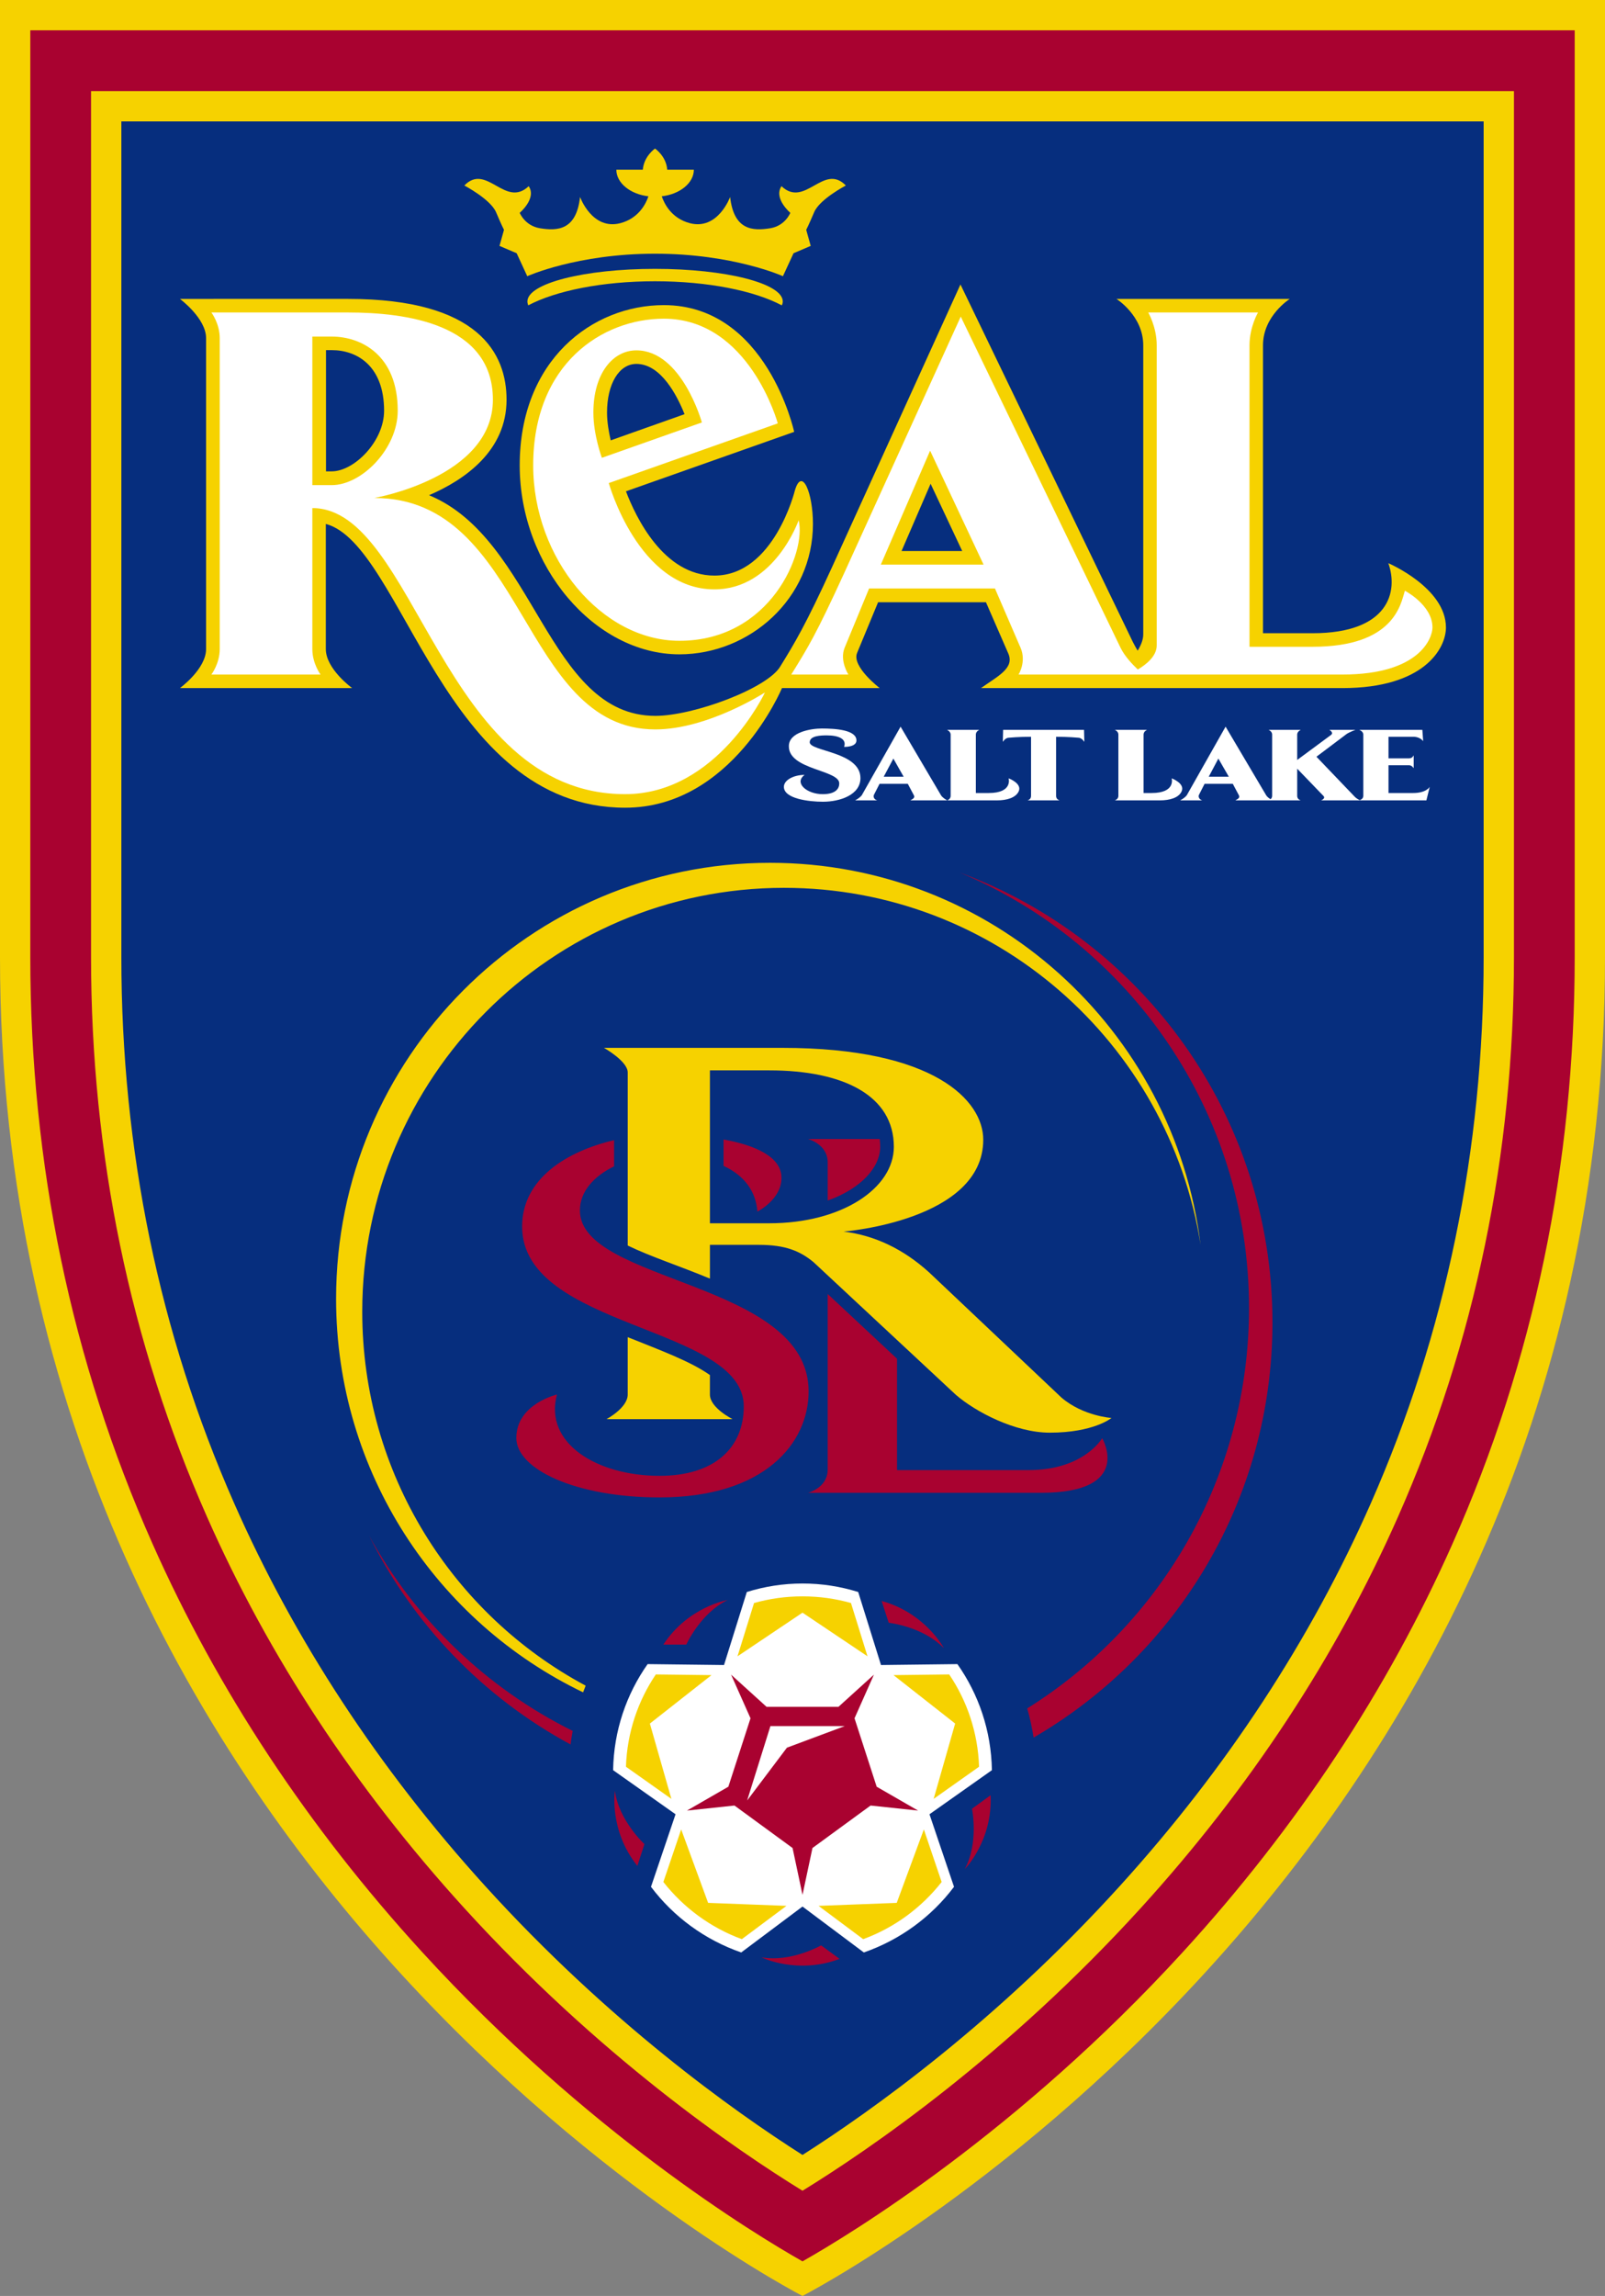
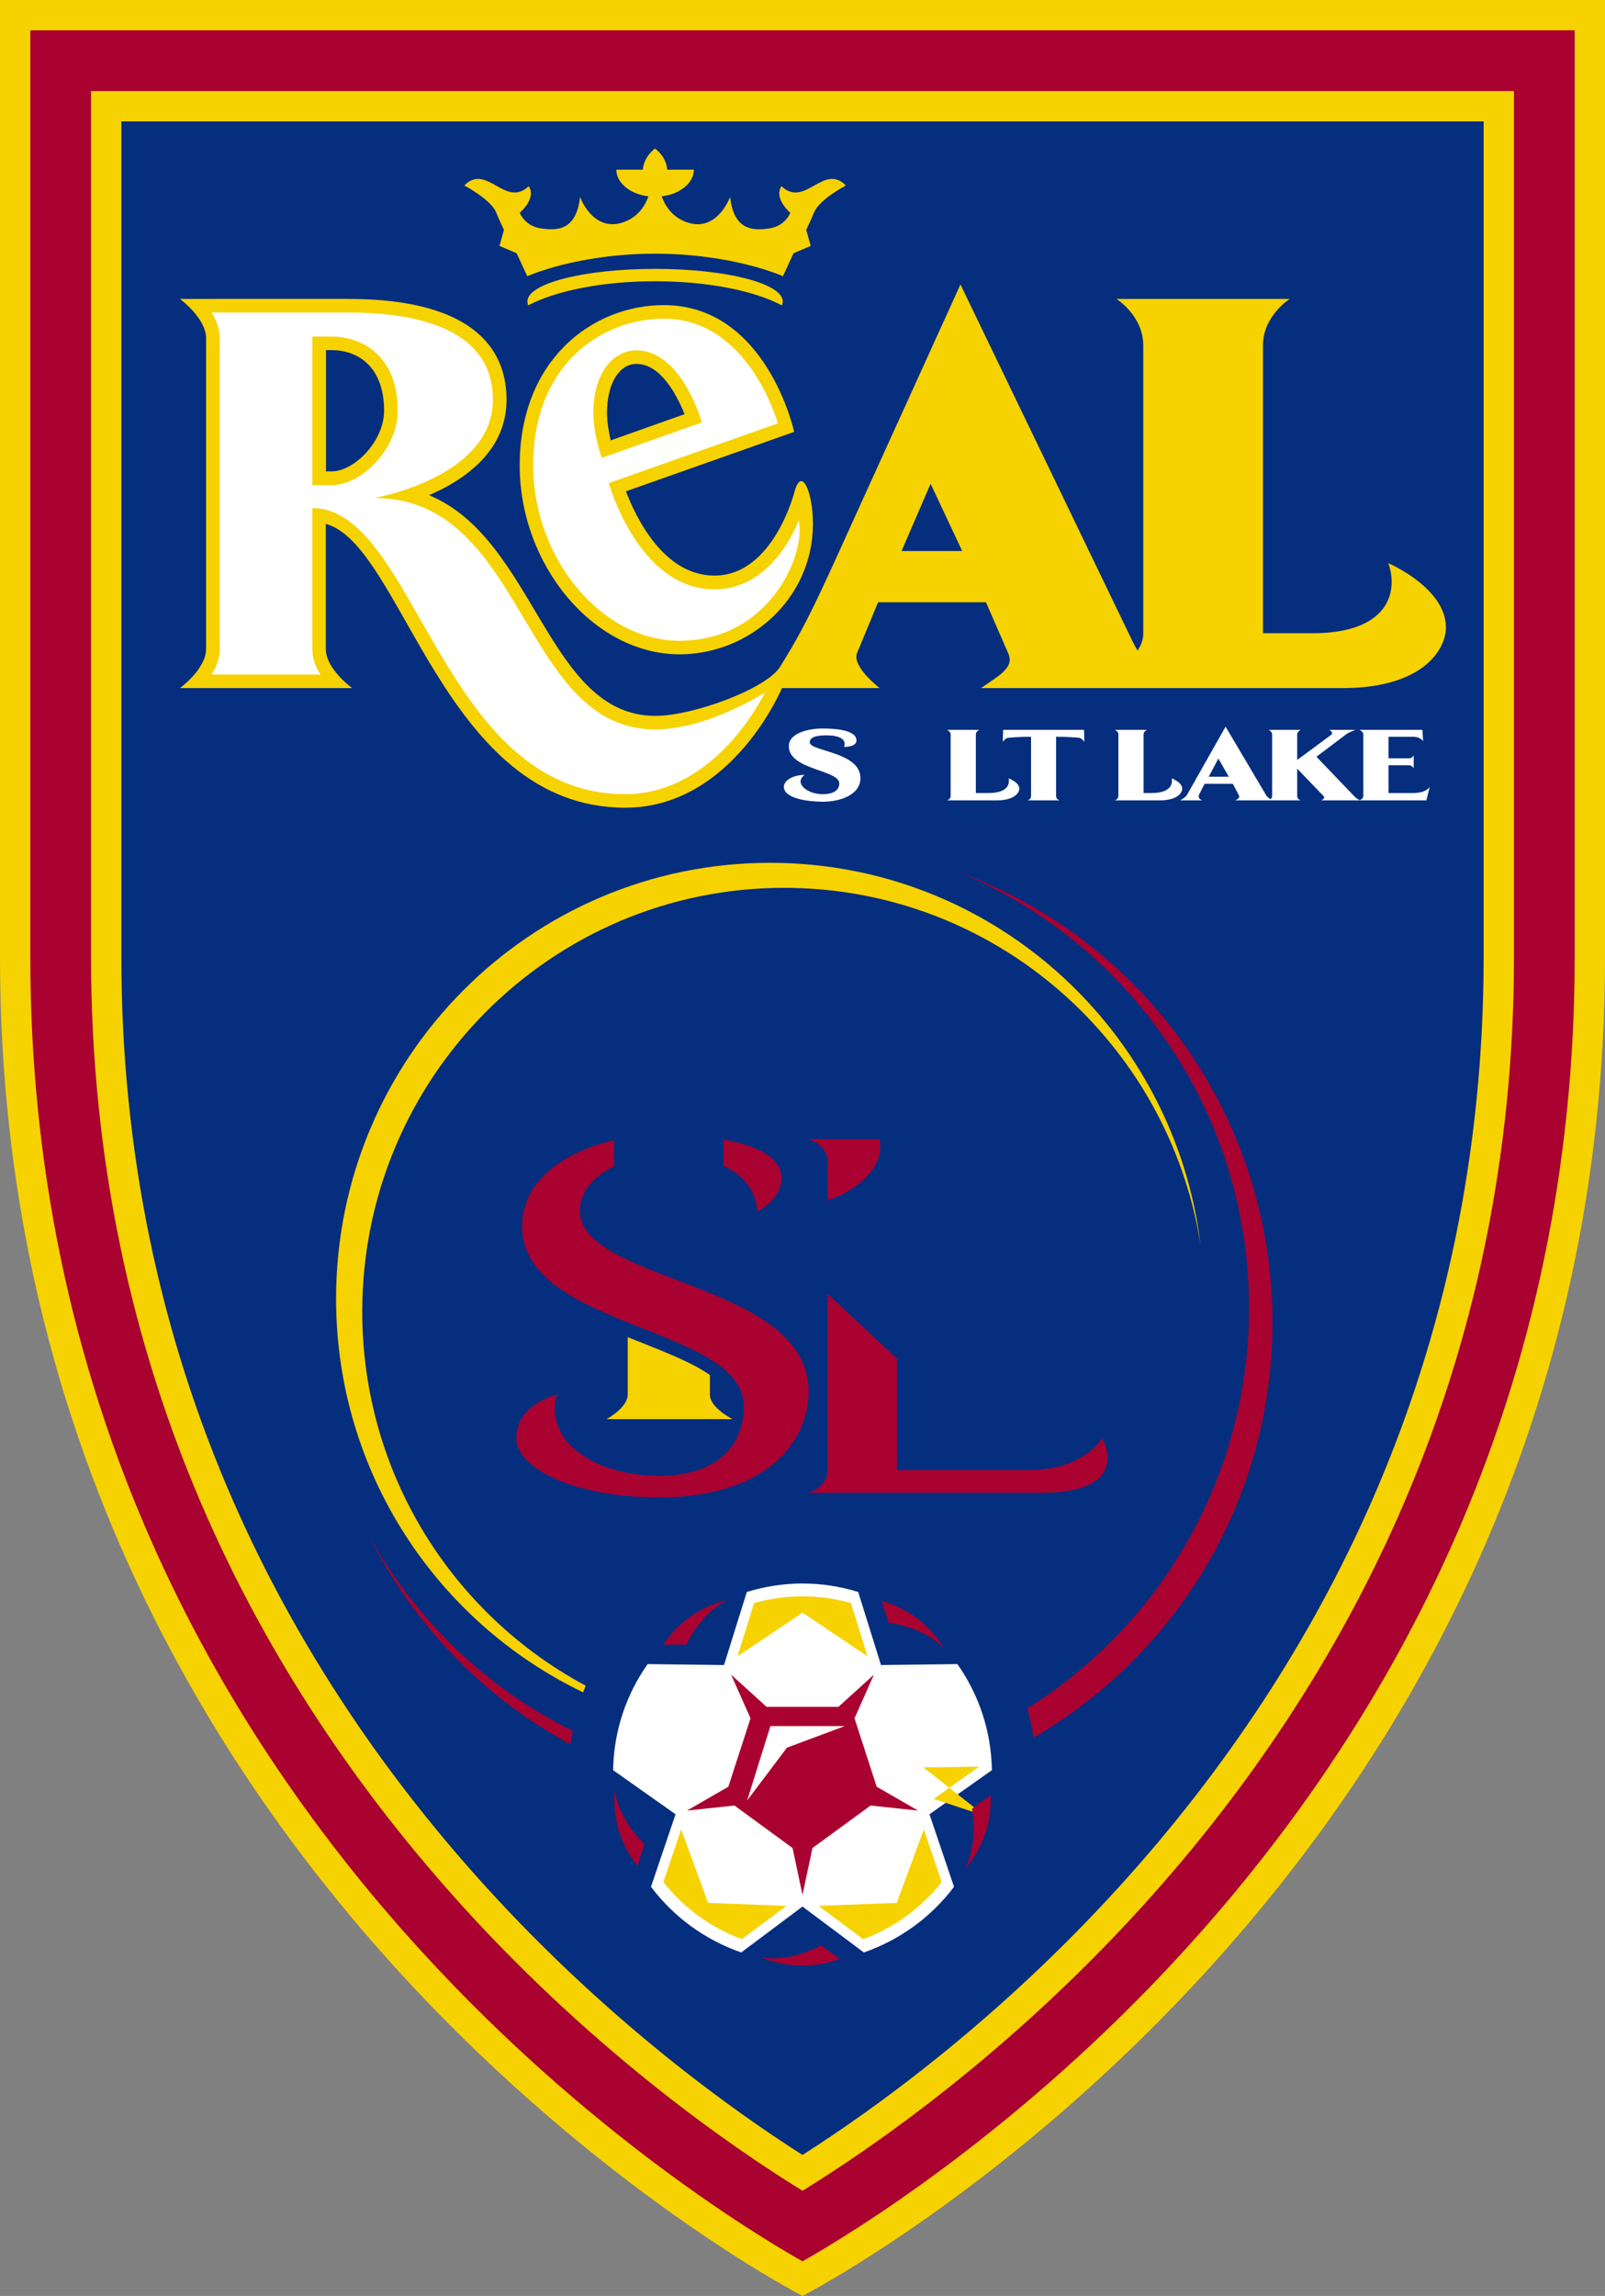
<svg xmlns="http://www.w3.org/2000/svg" xmlns:ns1="http://sodipodi.sourceforge.net/DTD/sodipodi-0.dtd" xmlns:ns2="http://www.inkscape.org/namespaces/inkscape" version="1.0" id="Ebene_1" x="0px" y="0px" width="1000" height="1429.568" viewBox="0 0 1000 1429.568" enable-background="new 0 0 320.578 458.288" xml:space="preserve" ns1:docname="Real_Salt_Lake_logo.svg" ns2:version="0.92.4 (5da689c313, 2019-01-14)">
  <rect x="0" y="0" width="1000" height="1429.568" fill="#808080" stroke="none" />
  <defs id="defs83" />
  <ns1:namedview pagecolor="#ffffff" bordercolor="#666666" borderopacity="1" objecttolerance="10" gridtolerance="10" guidetolerance="10" ns2:pageopacity="0" ns2:pageshadow="2" ns2:window-width="1680" ns2:window-height="933" id="namedview81" showgrid="false" ns2:zoom="0.51496003" ns2:cx="731.2071" ns2:cy="537.90584" ns2:window-x="0" ns2:window-y="1" ns2:window-maximized="1" ns2:current-layer="Ebene_1" fit-margin-top="0" fit-margin-left="0" fit-margin-right="0" fit-margin-bottom="0" />
  <path d="m 0,0 v 595.989 c 0,577.117 500,833.579 500,833.579 0,0 500,-256.462 500,-833.579 V 0 Z" id="path2" ns2:connector-curvature="0" style="fill:#f6d200;stroke-width:3.119" />
  <path d="m 18.885,18.885 c 0,35.417 0,577.105 0,577.105 0,128.671 25.619,251.555 76.137,365.234 40.483,91.098 96.99,176.612 167.95,254.172 102.845,112.416 206.964,175.608 237.031,192.633 30.068,-17.026 134.186,-80.218 237.031,-192.633 70.959,-77.56 127.467,-163.074 167.95,-254.172 50.518,-113.679 76.134,-236.566 76.134,-365.234 0,0 0,-541.687 0,-577.105 -35.664,0 -926.573,0 -962.234,0 z m 924.39,577.105 c 0,122.753 -24.287,239.942 -72.185,348.311 C 832.574,1031.437 778.706,1113.367 710.975,1187.808 626.824,1280.3 541.541,1338.514 500,1364.058 458.463,1338.514 373.176,1280.3 289.025,1187.808 221.294,1113.364 167.426,1031.437 128.911,944.301 81.013,835.931 56.726,718.739 56.726,595.989 c 0,0 0,-446.378 0,-539.26 94.879,0 791.673,0 886.549,0 0,92.882 0,539.26 0,539.26 z" id="path8" ns2:connector-curvature="0" style="fill:#a90230;stroke-width:3.119" />
  <path d="m 924.387,75.613 c 0,115.286 0,520.376 0,520.376 0,119.815 -23.629,234.174 -70.233,339.902 -37.535,85.162 -90.094,165.298 -156.221,238.185 -76.793,84.644 -154.611,140.122 -197.936,167.7 C 456.672,1314.201 378.853,1258.723 302.061,1174.076 235.936,1101.189 183.378,1021.049 145.84,935.891 99.239,830.163 75.613,715.804 75.613,595.989 c 0,0 0,-405.09 0,-520.376 118.651,0 730.125,0 848.773,0 z" id="path10" ns2:connector-curvature="0" style="fill:#062e7e;stroke-width:3.119" />
  <path d="m 536.1,484.478 c 0,-16.442 -31.602,-16.579 -31.602,-22.294 0,-4.149 7.015,-4.295 10.706,-4.295 7.209,0 12.496,2.152 10.706,7.153 0,0 7.699,0.287 7.699,-4.008 0,-6.566 -12.998,-7.43 -21.602,-7.43 -6.398,0 -20.706,2.143 -20.504,11.152 0,14.586 31.4,14.586 31.4,23.018 0,3.144 -2.09,6.716 -10.3,6.716 -9.895,0 -18.092,-7.006 -11.301,-12.006 -6.897,0 -12.902,3.285 -12.902,7.43 0,7.43 15.609,9.286 24.309,9.286 10.706,0.003 23.392,-4.283 23.392,-14.72 z" id="path12" ns2:connector-curvature="0" style="fill:#ffffff;stroke-width:3.119" />
  <path d="m 624.999,454.464 -0.193,7.43 c 1.195,-1.716 2.495,-2.57 3.902,-2.57 0,0 5.896,-0.577 13.691,-0.577 v 36.74 c 0,1.429 -0.693,2.43 -2.196,2.857 h 20.001 c -1.494,-0.427 -2.196,-1.429 -2.196,-2.857 v -36.74 c 7.805,0 13.691,0.577 13.691,0.577 1.407,0 2.708,0.852 3.902,2.57 l -0.193,-7.43 z" id="path14" ns2:connector-curvature="0" style="fill:#ffffff;stroke-width:3.119" />
-   <path d="m 586.31,495.202 -25.195,-42.745 -24.203,42.745 c -0.811,1.001 -2.209,2.143 -4.105,3.144 h 13.806 c -1.909,-0.427 -2.708,-2.143 -2.112,-3.434 l 3.497,-6.856 h 17.612 l 3.796,7.143 c 0.799,1.566 -0.705,2.293 -2.196,3.144 h 22.987 c -0.593,-0.284 -2.898,-1.575 -3.887,-3.141 z m -35.707,-11.579 6.014,-11.292 6.398,11.292 z" id="path16" ns2:connector-curvature="0" style="fill:#ffffff;stroke-width:3.119" />
  <path d="m 628.412,484.625 c 0,0 2.795,9.149 -12.412,9.149 h -7.995 v -36.316 c 0,-1.279 0.705,-2.28 2.099,-2.995 h -19.992 c 1.385,0.714 2.196,1.716 2.196,2.995 v 38.031 c 0,1.279 -0.705,2.28 -2.112,2.857 h 31.113 c 5.896,0 11.495,-1.578 13.391,-5.577 2.305,-4.997 -6.289,-8.145 -6.289,-8.145 z" id="path18" ns2:connector-curvature="0" style="fill:#ffffff;stroke-width:3.119" />
  <path d="m 736.205,492.772 c 2.302,-5 -6.195,-8.145 -6.195,-8.145 0,0 2.698,9.149 -12.506,9.149 h -4.991 v -36.316 c 0,-1.279 0.693,-2.28 2.09,-2.995 h -20.001 c 1.513,0.714 2.209,1.716 2.209,2.995 v 38.031 c 0,1.279 -0.693,2.28 -2.209,2.857 h 28.212 c 5.896,-0.003 11.601,-1.582 13.391,-5.577 z" id="path20" ns2:connector-curvature="0" style="fill:#ffffff;stroke-width:3.119" />
  <path d="m 880.407,493.774 h -15.3 v -17.303 h 12.796 c 1.812,0 2.901,1.865 2.901,1.865 v -8.007 c -0.693,1.291 -1.6,1.856 -2.901,1.856 h -12.796 v -13.435 h 15.909 c 2.495,0.137 4.392,1.142 5.693,2.72 l -0.502,-7.006 h -39.298 c 1.694,0.714 2.505,1.716 2.505,2.995 v 38.031 c 0,1.716 -1.407,2.43 -2.209,2.72 -0.693,-0.287 -2.293,-1.151 -3.294,-2.293 l -23.701,-24.737 18.797,-14.149 c 1.897,-1.291 5.503,-2.57 5.503,-2.57 h -16.205 c 1.301,0.852 2.505,2.143 0.811,3.285 l -20.897,15.438 v -15.728 c 0,-1.279 0.789,-2.28 2.196,-2.995 h -20.001 c 1.494,0.714 2.196,1.716 2.196,2.995 v 38.031 c 0,0.852 -0.299,1.566 -1.001,2.143 -0.895,-0.577 -2.09,-1.429 -2.698,-2.43 l -25.301,-42.745 -24.203,42.745 c -0.789,1.001 -2.196,2.143 -4.096,3.144 h 13.797 c -1.791,-0.427 -2.698,-2.143 -2.09,-3.434 l 3.497,-6.856 h 17.593 l 3.796,7.143 c 0.811,1.566 -0.693,2.293 -2.196,3.144 h 40.708 c -1.407,-0.427 -2.196,-1.429 -2.196,-2.857 v -16.866 l 16.399,17.007 c 1.494,1.578 -1.504,2.72 -1.504,2.72 h 65.603 l 2.09,-8.435 c -0.006,0.006 -2,3.865 -10.4,3.865 z m -127.292,-10.15 5.992,-11.292 6.504,11.292 z" id="path22" ns2:connector-curvature="0" style="fill:#ffffff;stroke-width:3.119" />
  <path d="m 488.505,552.808 c 131.004,0 239.595,96.214 259.5,222.161 C 731.51,640.874 617.706,537.23 479.805,537.23 c -149.405,0 -270.408,121.515 -270.408,271.472 0,108.08 62.905,201.286 153.903,245.032 0.502,-1.429 1.098,-2.72 1.6,-4.149 -82.8,-44.32 -139.202,-131.952 -139.202,-232.876 0.003,-145.671 117.709,-263.901 262.807,-263.901 z" id="path24" ns2:connector-curvature="0" style="fill:#f6d200;stroke-width:3.119" />
  <path d="m 597.814,543.234 c 105.893,44.173 180.399,148.968 180.399,271.195 0,105.213 -55.303,197.565 -138.2,249.306 1.694,5.864 2.995,12.016 3.987,18.158 88.908,-51.604 148.809,-147.955 148.809,-258.464 0,-128.805 -81.203,-238.454 -194.995,-280.194 z" id="path26" ns2:connector-curvature="0" style="fill:#a90230;stroke-width:3.119" />
  <path d="m 230.01,956.232 c 27.391,55.325 71.393,100.787 125.489,129.959 0.309,-2.867 0.811,-5.577 1.301,-8.444 -53.597,-26.58 -97.992,-69.184 -126.79,-121.515 z" id="path28" ns2:connector-curvature="0" style="fill:#a90230;stroke-width:3.119" />
-   <path d="m 661.315,870.181 -82.404,-77.919 c -16.099,-14.574 -33.808,-23.008 -53.297,-25.438 0,0 87.002,-6.728 87.002,-57.19 0,-24.3 -30.408,-57.181 -125.105,-57.181 H 376.308 c 0,0 14.798,8.294 14.798,15.3 v 107.78 c 13.806,6.728 32.604,12.867 51.211,20.588 v -21.015 h 30.601 c 16.196,0 25.398,3.721 33.895,10.724 l 88.709,82.629 c 12.399,10.715 36.996,23.586 58.491,23.586 27.507,0 38.512,-9.149 38.512,-9.149 0,0 -17.712,-1.135 -31.209,-12.715 z M 479.306,761.674 h -36.996 v -95.209 h 36.996 c 46.497,0 77.607,15.865 77.607,47.605 0,25.729 -32.304,47.605 -77.607,47.605 z" id="path30" ns2:connector-curvature="0" style="fill:#f6d200;stroke-width:3.119" />
  <path d="M 442.307,868.316 V 856.172 C 430.207,847.591 411.005,840.585 391.097,832.577 V 868.316 c 0,8.294 -13.198,15.3 -13.198,15.3 h 78.505 c 0,0 -14.096,-7.006 -14.096,-15.3 z" id="path32" ns2:connector-curvature="0" style="fill:#f6d200;stroke-width:3.119" />
  <path d="m 515.706,723.793 v 23.723 c 20.8,-7.43 32.7,-20.728 32.7,-33.446 0,-1.716 -0.097,-3.285 -0.299,-4.863 h -44.707 c 0,0 12.306,3.147 12.306,14.586 z" id="path34" ns2:connector-curvature="0" style="fill:#a90230;stroke-width:3.119" />
  <path d="m 686.713,895.483 c 0,0 -11.301,19.873 -45.805,19.873 H 558.906 V 846.022 L 515.703,805.71 V 914.932 c 0,11.579 -12.303,14.574 -12.303,14.574 h 145.11 c 58.204,0 38.203,-34.023 38.203,-34.023 z" id="path36" ns2:connector-curvature="0" style="fill:#a90230;stroke-width:3.119" />
  <path d="m 471.907,754.381 c 0,0 15.001,-7.43 15.001,-21.015 0,-13.145 -16.505,-20.301 -36.1,-23.873 v 16.442 c 13.591,6.292 20.192,16.442 21.099,28.445 z" id="path38" ns2:connector-curvature="0" style="fill:#a90230;stroke-width:3.119" />
  <path d="m 361.301,753.667 c 0,-11.866 8.903,-21.443 21.302,-27.444 v -16.302 c -29.3,6.866 -57.297,23.872 -57.297,53.756 0,63.757 138.104,61.754 138.104,111.929 0,25.738 -18.008,43.319 -52.499,43.319 -39.001,0 -72.107,-20.301 -63.906,-50.612 0,0 -25.301,5.864 -25.301,27.029 0,19.437 37.008,37.018 89.208,37.018 65.591,0 92.898,-33.873 92.898,-66.04 -0.003,-68.766 -142.508,-67.338 -142.508,-112.653 z" id="path40" ns2:connector-curvature="0" style="fill:#a90230;stroke-width:3.119" />
  <path d="m 618.006,1102.194 c -0.406,-24.587 -8.294,-47.318 -21.496,-66.04 l -47.605,0.565 -14.202,-45.462 C 523.71,987.834 512.109,985.969 500,985.969 c -12.091,0 -23.692,1.865 -34.694,5.287 l -14.202,45.462 -47.605,-0.565 c -13.198,18.722 -21.099,41.453 -21.496,66.04 l 38.895,27.453 -15.3,45.175 c 14.106,18.723 33.605,33.019 56.211,40.876 L 500,1187.112 l 38.212,28.586 c 22.594,-7.858 42.093,-22.157 56.189,-40.876 l -15.288,-45.175 z" id="path42" ns2:connector-curvature="0" style="fill:#ffffff;stroke-width:3.119" />
-   <path d="m 404.906,1073.174 38.393,-30.161 -34.694,-0.427 c -11.099,16.442 -17.902,36.166 -18.604,57.468 l 28.308,20.014 z" id="path44" ns2:connector-curvature="0" style="fill:#f6d200;stroke-width:3.119" />
  <path d="m 530.205,998.125 c -9.595,-2.72 -19.693,-4.149 -30.205,-4.149 -10.49,0 -20.6,1.429 -30.195,4.149 l -10.3,33.168 40.492,-27.167 40.505,27.167 z" id="path46" ns2:connector-curvature="0" style="fill:#f6d200;stroke-width:3.119" />
-   <path d="m 581.712,1120.064 28.296,-20.014 c -0.705,-21.302 -7.505,-41.026 -18.604,-57.468 l -34.703,0.427 38.406,30.161 z" id="path48" ns2:connector-curvature="0" style="fill:#f6d200;stroke-width:3.119" />
+   <path d="m 581.712,1120.064 28.296,-20.014 l -34.703,0.427 38.406,30.161 z" id="path48" ns2:connector-curvature="0" style="fill:#f6d200;stroke-width:3.119" />
  <path d="m 424.408,1139.086 -11.099,32.731 c 12.593,16.015 29.394,28.445 48.896,35.601 l 27.797,-20.738 -48.799,-1.856 z" id="path50" ns2:connector-curvature="0" style="fill:#f6d200;stroke-width:3.119" />
  <path d="m 558.703,1184.826 -48.703,1.856 27.806,20.738 c 19.499,-7.153 36.294,-19.587 48.896,-35.601 l -11.089,-32.731 z" id="path52" ns2:connector-curvature="0" style="fill:#f6d200;stroke-width:3.119" />
  <path d="m 383.102,1115.064 c 0,0 -3.796,24.446 14,46.74 l 4.405,-13.572 c 0,0 -15.896,-14.586 -18.404,-33.168 z" id="path54" ns2:connector-curvature="0" style="fill:#a90230;stroke-width:3.119" />
  <path d="m 474.402,1218.708 c 0,0 22.101,11.002 48.703,1.001 l -11.504,-8.435 c 0,0 -18.701,10.718 -37.198,7.434 z" id="path56" ns2:connector-curvature="0" style="fill:#a90230;stroke-width:3.119" />
  <path d="m 617.207,1117.781 -11.601,8.435 c 0,0 4.405,21.015 -4.498,37.595 0,0 17.4,-17.581 16.099,-46.029 z" id="path58" ns2:connector-curvature="0" style="fill:#a90230;stroke-width:3.119" />
  <path d="m 549.302,996.834 4.414,13.582 c 0,0 21.386,2.293 34.394,15.865 0,0 -11.408,-21.867 -38.808,-29.447 z" id="path60" ns2:connector-curvature="0" style="fill:#a90230;stroke-width:3.119" />
  <path d="m 413.31,1024 h 14.296 c 0,0 8.797,-19.587 25.694,-27.731 0,0 -24.393,3.999 -39.99,27.731 z" id="path62" ns2:connector-curvature="0" style="fill:#a90230;stroke-width:3.119" />
  <path d="m 546.21,1112.494 -13.797,-42.604 12.091,-27.167 -22.091,20.023 h -44.813 l -22.091,-20.023 12.1,27.167 -13.806,42.604 -25.8,14.864 29.609,-3.144 36.197,26.452 6.195,29.16 6.204,-29.16 36.206,-26.452 29.597,3.144 z m -55.902,-24.309 -24.799,32.881 14.499,-46.316 h 46.304 z" id="path64" ns2:connector-curvature="0" style="fill:#a90230;stroke-width:3.119" />
  <path d="m 486.908,115.937 c -5.106,7.58 5.503,16.579 5.503,16.579 0,0 -3.104,8.007 -12.399,9.586 -11.205,1.856 -22.806,1.142 -25.108,-19.446 0,0 -7.593,20.875 -25.098,16.302 -11.398,-3.007 -15.896,-12.016 -17.497,-16.729 11.301,-1.291 20.001,-8.294 20.001,-16.579 H 415.709 c -0.608,-8.444 -7.602,-13.157 -7.602,-13.157 0,0 -6.897,4.713 -7.602,13.157 h -16.495 c 0,8.285 8.7,15.288 19.992,16.579 -1.6,4.713 -6.098,13.722 -17.497,16.729 -17.603,4.573 -25.098,-16.302 -25.098,-16.302 -2.302,20.588 -13.903,21.302 -25.098,19.446 -9.308,-1.578 -12.506,-9.586 -12.506,-9.586 0,0 10.706,-8.999 5.609,-16.579 -14.702,13.872 -26.206,-14.723 -40.109,-0.427 0,0 16.408,8.572 19.811,16.729 3.391,7.995 4.894,10.865 4.894,10.865 l -2.795,10.001 10.693,4.573 6.601,14.296 c 0,0 31.003,-14.009 79.603,-14.009 48.703,0 79.697,14.009 79.697,14.009 l 6.601,-14.296 10.706,-4.573 -2.804,-10.001 c 0,0 1.504,-2.867 4.904,-10.865 3.307,-8.157 19.799,-16.729 19.799,-16.729 -13.897,-14.296 -25.41,14.299 -40.103,0.427 z" id="path66" ns2:connector-curvature="0" style="fill:#f6d200;stroke-width:3.119" />
  <path d="m 408.107,167.404 c -43.905,0 -79.506,9.009 -79.506,20.301 0,0.714 0.203,1.566 0.502,2.43 17.007,-9.009 46.008,-15.014 79.004,-15.014 33.093,0 62.094,6.002 78.995,15.014 0.406,-0.864 0.608,-1.716 0.608,-2.43 -0.003,-11.292 -35.601,-20.301 -79.603,-20.301 z" id="path68" ns2:connector-curvature="0" style="fill:#f6d200;stroke-width:3.119" />
  <path d="m 495.308,305.208 c 0,0 -13.008,53.182 -50.206,53.182 -31.699,0 -49.002,-36.453 -55.1,-52.468 l 104.808,-37.018 c 0,0 -17.1,-78.92 -81.2,-78.92 -44.707,0 -89.807,34.31 -89.807,99.785 0,62.618 46.507,117.653 99.508,117.653 43.799,0 83.193,-34.737 83.193,-81.2 0,-19.437 -6.803,-35.592 -11.195,-21.015 z M 378.211,256.889 c 0,-17.871 7.496,-30.302 18.295,-30.302 15.397,0 25.504,20.014 30.002,31.303 l -46.008,16.302 c -1.098,-4.863 -2.29,-11.152 -2.29,-17.303 z" id="path70" ns2:connector-curvature="0" style="fill:#f6d200;stroke-width:3.119" />
  <path d="m 423.31,398.989 c 56.891,0 79.198,-55.175 74.291,-75.049 0,0 -15.001,43.032 -52.499,43.032 -47.393,0 -65.794,-66.19 -65.794,-66.19 l 105.297,-37.167 c 0,0 -17.796,-65.185 -70.997,-65.185 -38.106,0 -81.403,27.872 -81.403,91.341 -0.003,58.042 42.698,109.218 91.104,109.218 z M 396.506,218.153 c 28.296,0 40.804,44.888 40.804,44.888 L 375.001,285.057 c 0,0 -5.3,-14.159 -5.3,-28.168 0,-24.3 12.1,-38.736 26.805,-38.736 z" id="path72" ns2:connector-curvature="0" style="fill:#ffffff;stroke-width:3.119" />
  <path d="m 865,350.67 c 6.31,17.581 0.406,43.606 -47.19,43.606 H 786.913 V 215.005 c 0,-18.445 16.698,-28.882 16.698,-28.882 H 695.606 c 0,0 16.698,10.437 16.698,28.882 v 179.984 c 0,3.285 -1.385,6.716 -3.497,10.15 -1.001,-1.716 -1.993,-3.434 -2.995,-5.437 L 598.416,177.124 518.613,352.672 c -16.898,37.03 -23.604,47.895 -32.304,62.041 -7.699,13.722 -54.099,31.025 -77.99,31.025 -67.2,0 -74.709,-110.086 -141.005,-137.389 22.497,-9.714 48.297,-27.731 48.297,-59.461 0,-28.595 -17.1,-62.768 -98.697,-62.768 H 112.11 c 0,0 16.292,12.016 16.292,24.446 v 193.566 c 0,12.431 -16.292,24.3 -16.292,24.3 h 107.291 c 0,0 -16.398,-11.866 -16.398,-24.3 v -77.909 c 48.107,12.867 73.099,176.7 186.498,176.7 66.701,0 97.705,-74.484 97.705,-74.484 h 60.899 c 0,0 -17.593,-13.435 -14.096,-21.867 l 13.092,-31.59 h 67.201 l 13.903,31.88 c 3.999,9.149 -6.301,14.009 -17.007,21.58 h 225.199 c 51.008,0 64.505,-24.724 64.505,-37.732 0.009,-24.74 -35.901,-40.04 -35.901,-40.04 z m -658.298,-57.181 c 0,0 -2.099,0 -3.594,0 0,-12.443 0,-62.905 0,-75.486 1.494,0 3.594,0 3.594,0 15.8,0 32.604,9.873 32.604,37.744 0,19.159 -18.701,37.741 -32.604,37.741 z m 355.009,49.61 18.105,-41.89 19.693,41.89 z" id="path74" ns2:connector-curvature="0" style="fill:#f6d200;stroke-width:3.119" />
  <path d="m 233.207,310.068 c 0,0 73.898,-12.721 73.898,-61.177 0,-47.467 -54.598,-54.324 -90.2,-54.324 h -85.199 c 0,0 5.203,6.856 5.203,16.002 v 193.566 c 0,9.009 -5.203,15.865 -5.203,15.865 h 68.002 c 0,0 -5.106,-6.856 -5.106,-15.865 v -87.779 c 64.599,0 80.199,178.128 194.898,178.128 57.309,0 87.108,-63.332 87.108,-63.332 0,0 -35.601,23.018 -68.302,23.018 -83.895,0.006 -80.698,-144.102 -175.099,-144.102 z m -26.505,-8.007 h -12.1 v -92.489 h 12.1 c 18.604,0 41.101,11.729 41.101,46.176 0,23.732 -22.494,46.313 -41.101,46.313 z" id="path76" ns2:connector-curvature="0" style="fill:#ffffff;stroke-width:3.119" />
-   <path d="m 875.31,367.826 c -2.505,8.007 -6.407,34.887 -57.499,34.887 H 778.509 V 215.009 c 0,-11.439 5.3,-20.438 5.3,-20.438 h -68.395 c 0,0 5.287,8.999 5.287,20.438 v 186.838 c 0,6.728 -6.495,11.866 -11.791,15.014 -3.307,-3.144 -8.104,-8.145 -10.706,-13.435 L 598.6,197.138 526.312,356.107 c -18.308,40.025 -23.105,47.318 -33.309,63.897 h 35.601 c 0,0 -5.596,-8.572 -2.399,-16.579 l 15.3,-37.03 h 78.396 l 16.002,37.03 c 3.7,8.722 -1.301,16.579 -1.301,16.579 h 201.798 c 48.297,0 56.102,-22.871 56.102,-29.3 0.003,-14.009 -17.194,-22.877 -17.194,-22.877 z m -326.498,-16.292 30.695,-70.913 33.296,70.913 z" id="path78" ns2:connector-curvature="0" style="fill:#ffffff;stroke-width:3.119" />
</svg>